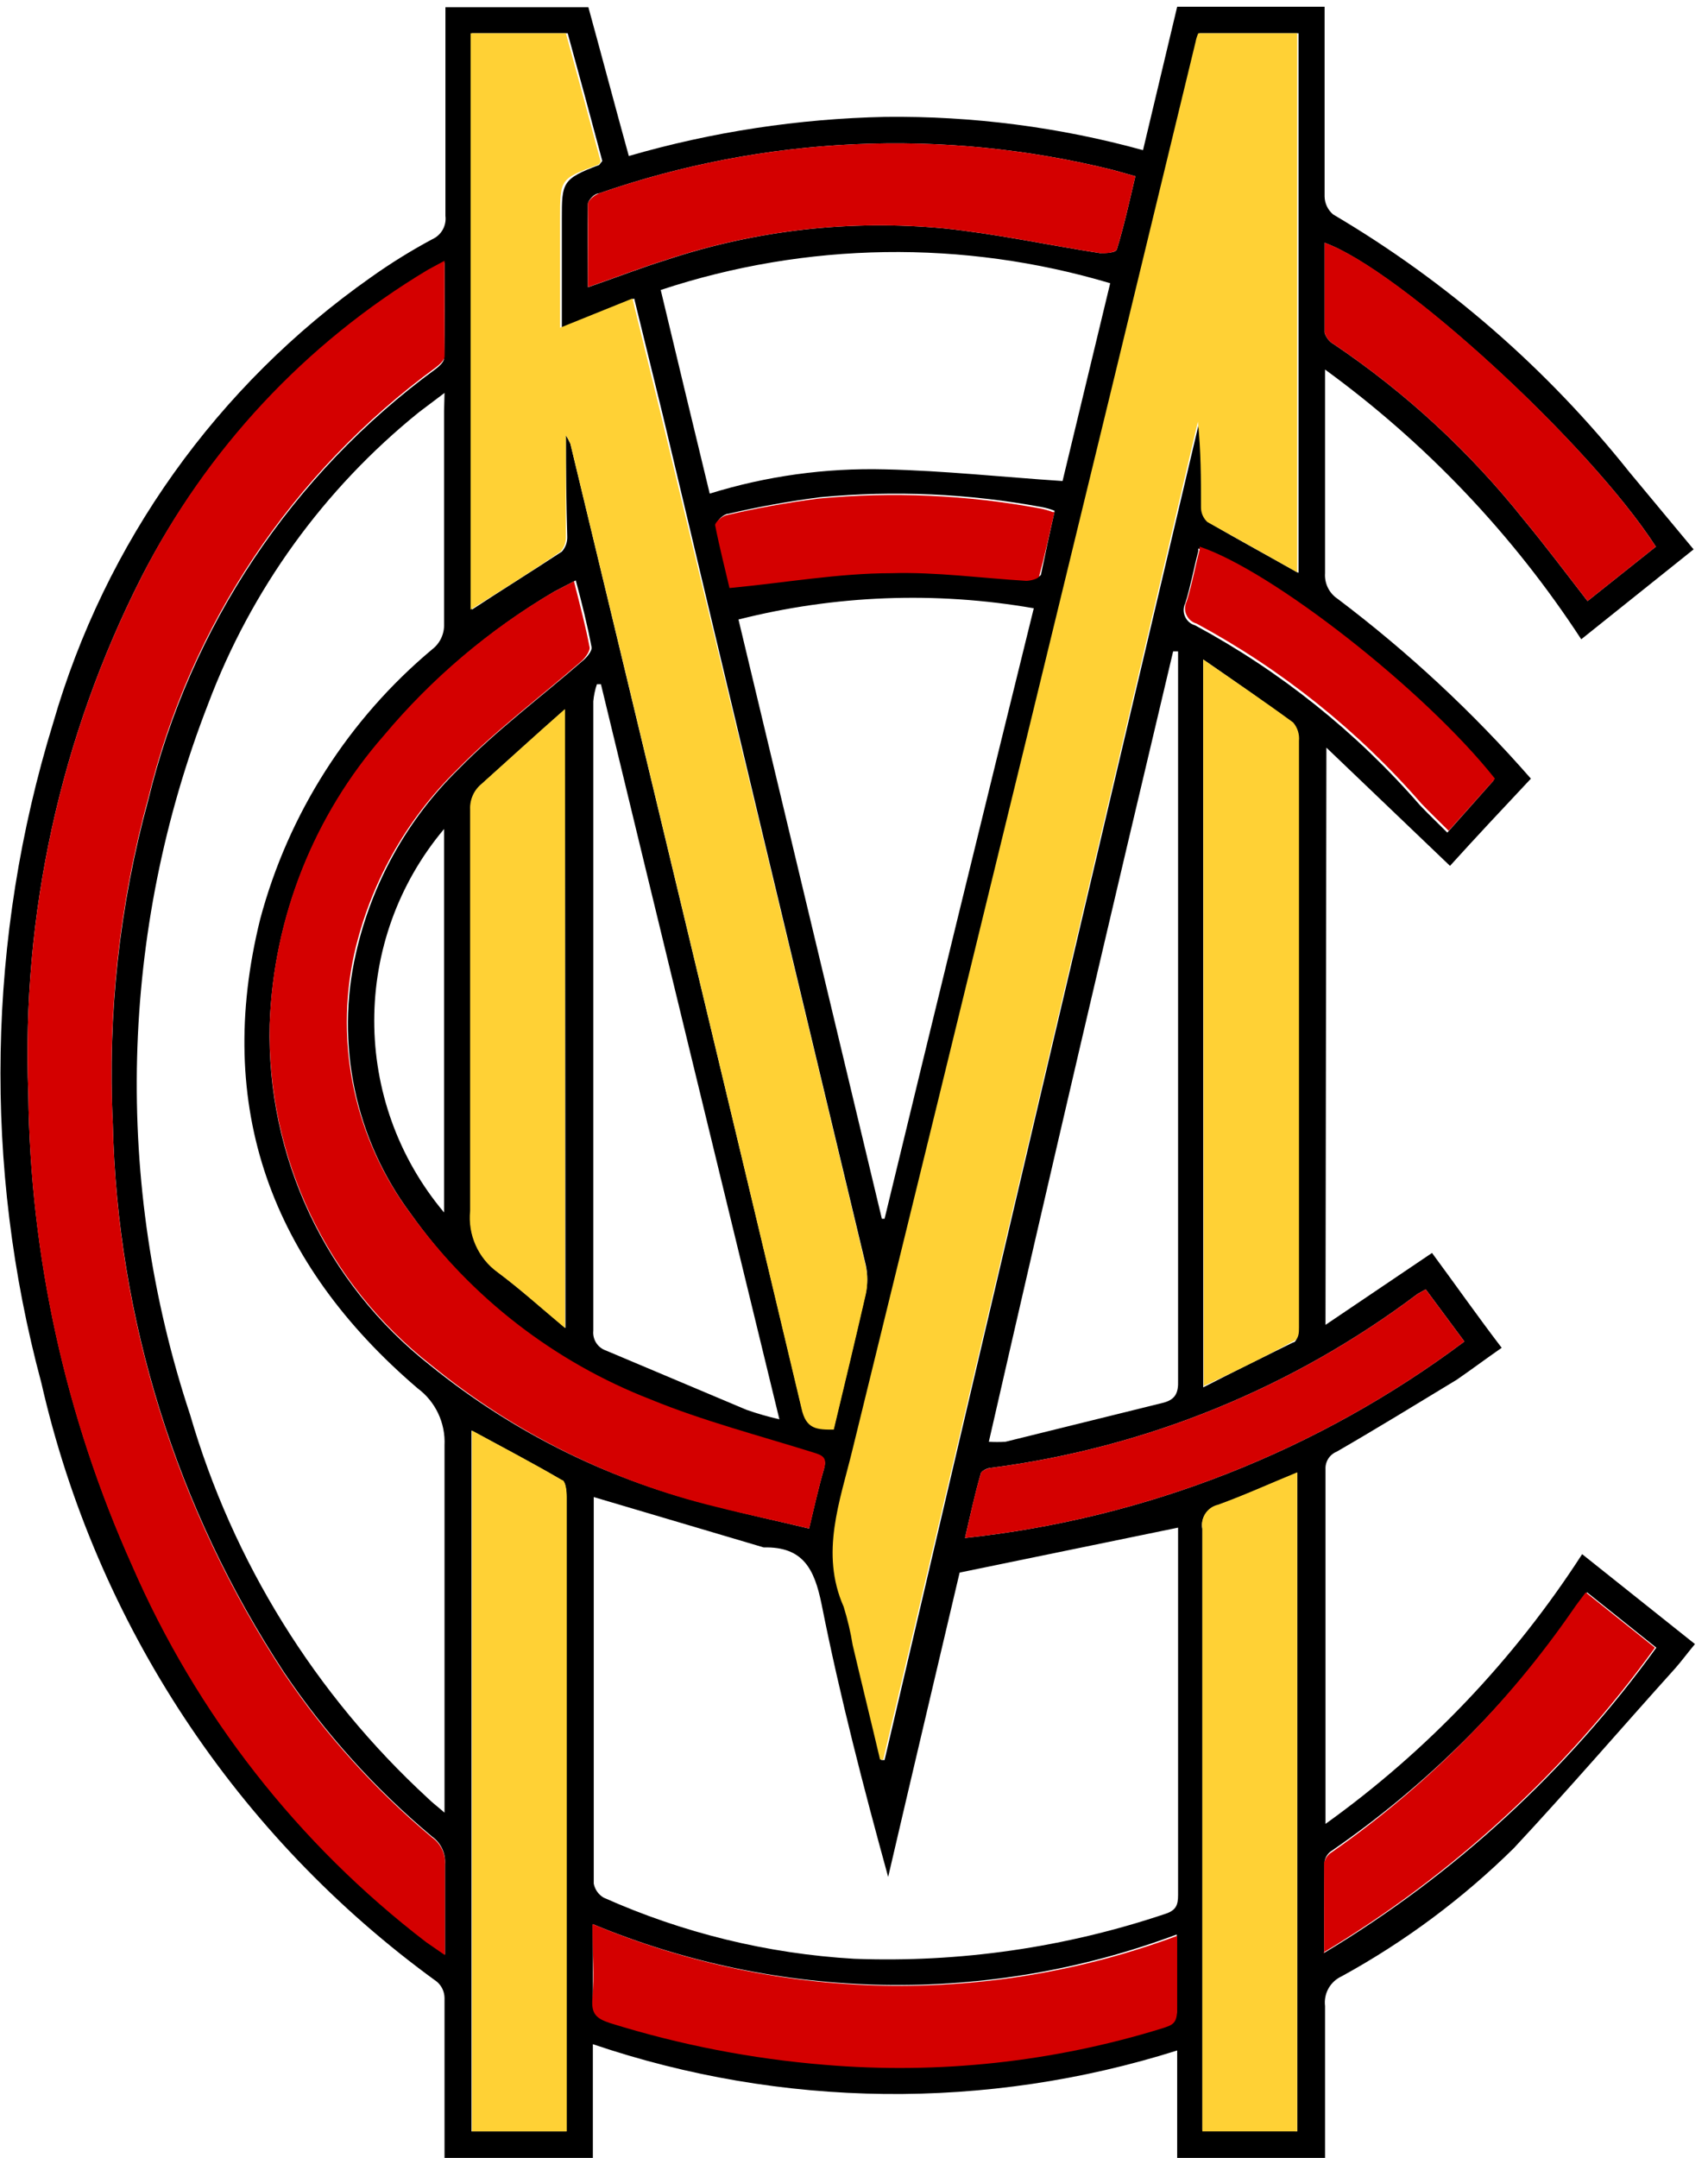
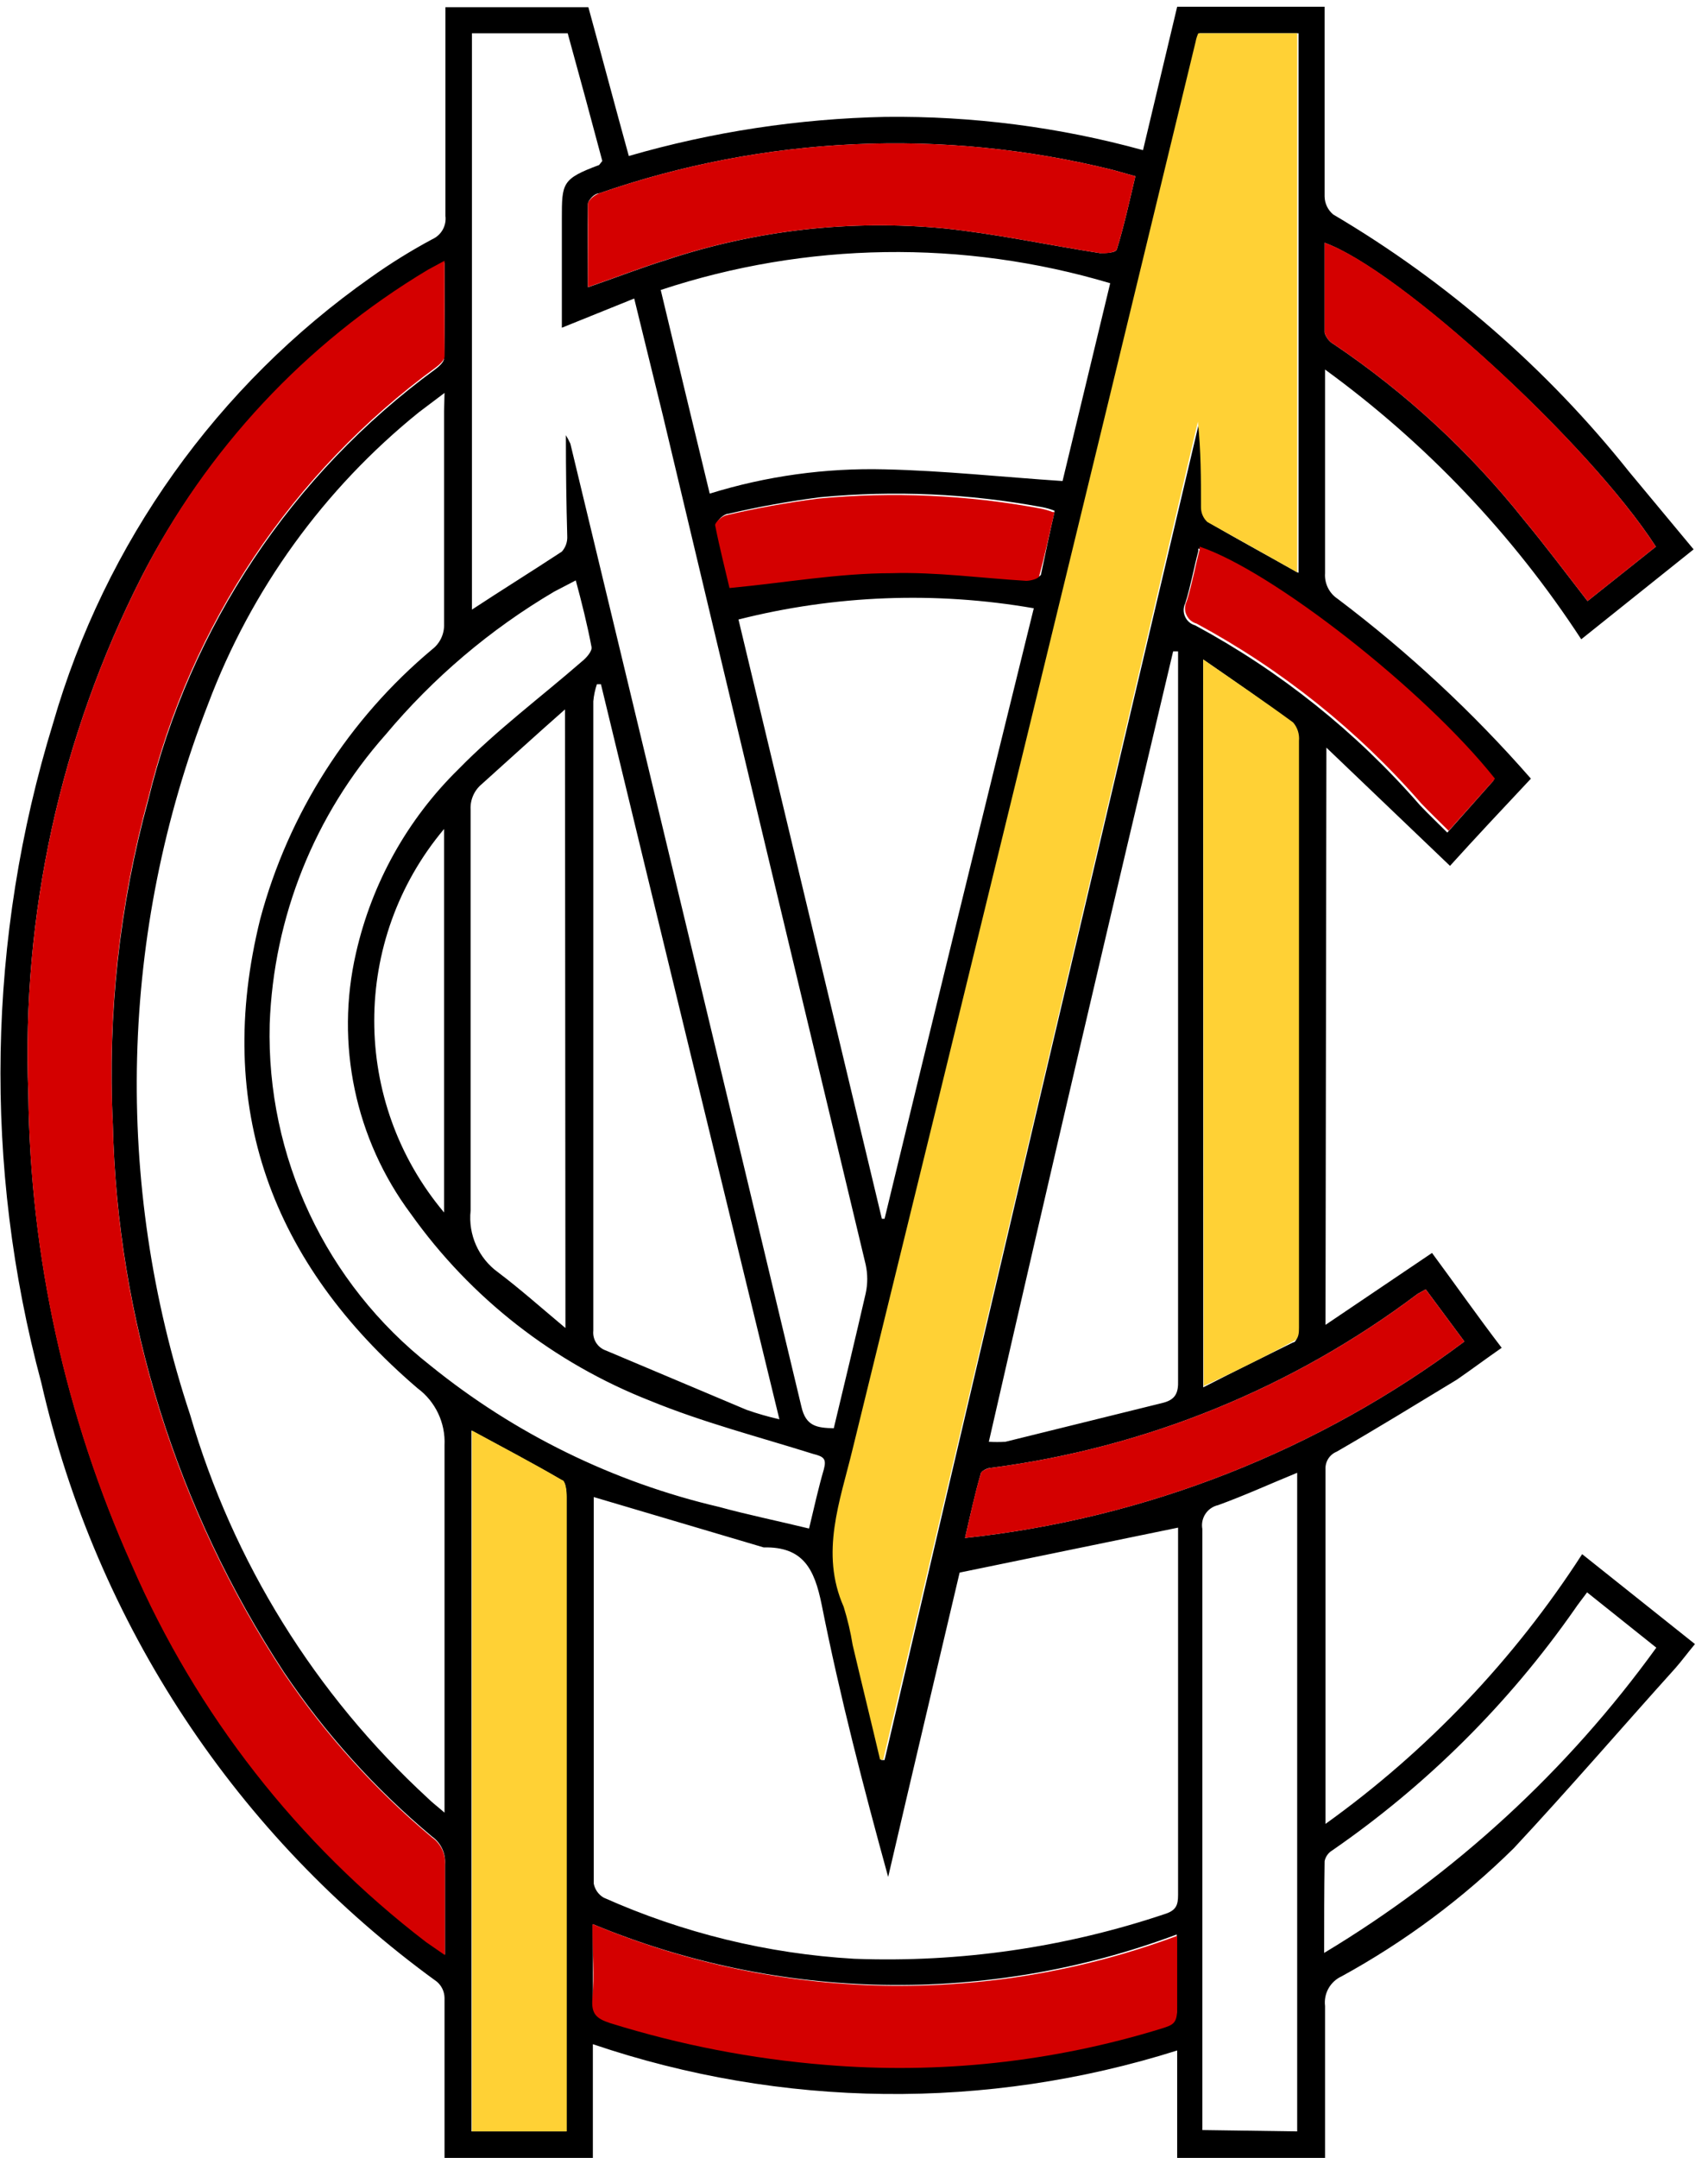
<svg xmlns="http://www.w3.org/2000/svg" width="19px" height="24px" viewBox="0 0 19 24" version="1.1">
  <title>B540CCFE-E209-4C32-B536-0F9F88CCBAAA</title>
  <desc>Created with sketchtool.</desc>
  <g id="Style-guide" stroke="none" stroke-width="1" fill="none" fill-rule="evenodd">
    <g id="ICONS-FINAL" transform="translate(-219, -354)">
      <g id="mcc" transform="translate(219, 354)">
        <path d="M14.745,14.735 L15.93,13.935 C16.185,14.28 16.43,14.63 16.705,14.99 C16.525,15.115 16.365,15.235 16.205,15.345 C15.76,15.615 15.32,15.885 14.87,16.145 C14.791,16.177 14.741,16.255 14.745,16.34 C14.745,17.64 14.745,18.94 14.745,20.285 C15.877,19.473 16.845,18.455 17.6,17.285 L18.855,18.285 C18.775,18.38 18.71,18.47 18.635,18.555 C18.04,19.215 17.46,19.89 16.84,20.555 C16.271,21.116 15.626,21.596 14.925,21.98 C14.798,22.038 14.723,22.171 14.74,22.31 C14.74,22.81 14.74,23.31 14.74,23.84 L14.74,24 L13.095,24 L13.095,22.805 C10.976,23.474 8.699,23.449 6.595,22.735 L6.595,24 L4.945,24 L4.945,23.255 C4.945,22.91 4.945,22.565 4.945,22.22 C4.944,22.151 4.913,22.085 4.86,22.04 C2.634,20.427 1.071,18.06 0.46,15.38 C-0.188,12.971 -0.143,10.429 0.59,8.045 C1.168,6.037 2.416,4.287 4.125,3.085 C4.344,2.929 4.573,2.787 4.81,2.66 C4.91,2.615 4.969,2.509 4.955,2.4 C4.955,1.63 4.955,0.86 4.955,0.08 L6.545,0.08 C6.695,0.625 6.84,1.175 6.995,1.735 C7.924,1.466 8.883,1.32 9.85,1.3 C10.818,1.289 11.782,1.413 12.715,1.67 L13.095,0.075 L14.735,0.075 L14.735,0.395 C14.735,0.99 14.735,1.59 14.735,2.185 C14.736,2.262 14.771,2.335 14.83,2.385 C16.094,3.13 17.211,4.102 18.125,5.25 L18.84,6.11 L17.59,7.11 C16.83,5.945 15.864,4.929 14.74,4.11 C14.74,4.195 14.74,4.245 14.74,4.295 C14.74,4.99 14.74,5.68 14.74,6.375 C14.732,6.488 14.785,6.597 14.88,6.66 C15.663,7.251 16.384,7.921 17.03,8.66 C16.72,8.99 16.415,9.315 16.13,9.63 L14.755,8.315 L14.745,14.735 Z M6.605,16.65 C6.605,16.65 6.605,16.65 6.605,16.65 C6.605,18.085 6.605,19.515 6.605,20.95 C6.618,21.015 6.658,21.072 6.715,21.105 C7.595,21.498 8.538,21.729 9.5,21.785 C10.676,21.83 11.85,21.66 12.965,21.285 C13.085,21.245 13.105,21.185 13.105,21.075 C13.105,19.75 13.105,18.425 13.105,17.105 C13.105,17.055 13.105,17.005 13.105,16.99 L10.675,17.49 C10.415,18.595 10.145,19.735 9.88,20.875 C9.605,19.875 9.345,18.875 9.14,17.845 C9.06,17.45 8.935,17.2 8.495,17.21 L6.605,16.65 Z M4.945,4.37 L4.66,4.585 C3.603,5.438 2.793,6.559 2.315,7.83 C1.33,10.361 1.26,13.157 2.115,15.735 C2.591,17.371 3.506,18.846 4.76,20 C4.81,20.05 4.865,20.09 4.945,20.16 L4.945,19.94 C4.945,18.65 4.945,17.365 4.945,16.075 C4.957,15.827 4.845,15.588 4.645,15.44 C3.02,14.05 2.375,12.315 2.895,10.22 C3.209,9.047 3.878,7.999 4.81,7.22 C4.896,7.153 4.944,7.049 4.94,6.94 C4.94,6.15 4.94,5.36 4.94,4.575 L4.945,4.37 Z M14.445,6.37 L14.445,0.37 L13.345,0.37 C13.331,0.4 13.321,0.432 13.315,0.465 C12.042,5.685 10.77,10.903 9.5,16.12 C9.36,16.7 9.135,17.275 9.4,17.875 C9.443,18.014 9.477,18.156 9.5,18.3 C9.6,18.725 9.705,19.15 9.805,19.575 L9.84,19.575 C11,14.615 12.167,9.655 13.34,4.695 C13.37,5.015 13.37,5.33 13.375,5.645 C13.374,5.707 13.399,5.767 13.445,5.81 C13.77,6 14.095,6.175 14.43,6.365 L14.445,6.37 Z M6.295,4.84 C6.313,4.871 6.33,4.902 6.345,4.935 C7.205,8.505 8.062,12.075 8.915,15.645 C8.965,15.865 9.09,15.88 9.275,15.885 C9.395,15.385 9.515,14.885 9.63,14.385 C9.653,14.28 9.653,14.17 9.63,14.065 C8.877,10.925 8.125,7.778 7.375,4.625 L7.055,3.32 L6.25,3.645 C6.25,3.23 6.25,2.835 6.25,2.435 C6.25,2.035 6.25,1.99 6.665,1.835 C6.665,1.835 6.665,1.835 6.7,1.79 C6.575,1.32 6.445,0.84 6.315,0.37 L5.25,0.37 L5.25,6.78 C5.585,6.56 5.915,6.355 6.25,6.135 C6.293,6.087 6.314,6.024 6.31,5.96 C6.3,5.605 6.295,5.25 6.295,4.84 Z M4.945,2.92 L4.76,3.02 C3.401,3.83 2.297,5.007 1.575,6.415 C0.672,8.193 0.238,10.172 0.315,12.165 C0.336,13.972 0.729,15.756 1.47,17.405 C2.187,19.055 3.312,20.495 4.74,21.59 L4.95,21.735 C4.95,21.37 4.95,21.045 4.95,20.735 C4.96,20.613 4.905,20.495 4.805,20.425 C4.174,19.897 3.62,19.282 3.16,18.6 C1.966,16.785 1.306,14.672 1.255,12.5 C1.196,11.285 1.329,10.068 1.65,8.895 C2.115,6.971 3.247,5.274 4.845,4.105 C4.885,4.075 4.94,4.025 4.94,3.985 C4.95,3.625 4.945,3.29 4.945,2.92 Z M9,17 C9.06,16.75 9.105,16.545 9.165,16.34 C9.195,16.225 9.165,16.2 9.045,16.17 C8.44,15.98 7.82,15.82 7.235,15.58 C6.163,15.16 5.237,14.438 4.57,13.5 C3.951,12.67 3.728,11.609 3.96,10.6 C4.136,9.823 4.531,9.113 5.1,8.555 C5.525,8.12 6.015,7.755 6.475,7.355 C6.525,7.315 6.59,7.24 6.58,7.195 C6.535,6.955 6.47,6.695 6.405,6.455 L6.165,6.58 C5.454,6.999 4.82,7.537 4.29,8.17 C3.499,9.061 3.043,10.199 3,11.39 C2.962,12.866 3.624,14.273 4.785,15.185 C5.724,15.946 6.823,16.485 8,16.76 C8.31,16.845 8.65,16.915 9,17 Z M8.215,6.89 L9.81,13.555 L9.84,13.555 C10.387,11.295 10.94,9.032 11.5,6.765 C10.408,6.575 9.289,6.618 8.215,6.89 Z M11.82,5.35 L12.35,3.15 C10.715,2.663 8.97,2.689 7.35,3.225 C7.53,3.98 7.71,4.725 7.895,5.49 C8.526,5.294 9.185,5.203 9.845,5.22 C10.5,5.235 11.145,5.305 11.82,5.35 Z M11,16.035 C11.062,16.039 11.123,16.039 11.185,16.035 L12.925,15.605 C13.075,15.57 13.11,15.495 13.105,15.35 C13.105,12.705 13.105,10.06 13.105,7.41 L13.105,7.245 L13.05,7.245 C12.36,10.15 11.675,13.08 11,16.035 Z M6.7,7.61 L6.64,7.61 C6.619,7.671 6.606,7.735 6.6,7.8 C6.6,10.133 6.6,12.467 6.6,14.8 C6.59,14.897 6.648,14.988 6.74,15.02 L8.305,15.68 C8.425,15.722 8.546,15.757 8.67,15.785 C8,13.03 7.34,10.32 6.685,7.61 L6.7,7.61 Z M6.3,23.705 L6.3,22.425 C6.3,20.5 6.3,18.575 6.3,16.65 C6.3,16.585 6.3,16.485 6.245,16.46 C5.92,16.27 5.585,16.095 5.245,15.91 L5.245,23.705 L6.3,23.705 Z M13.385,7.335 L13.385,15.43 C13.735,15.25 14.06,15.09 14.385,14.93 C14.425,14.93 14.445,14.83 14.445,14.78 C14.445,14.555 14.445,14.33 14.445,14.105 C14.445,12.155 14.445,10.205 14.445,8.255 C14.452,8.181 14.429,8.107 14.38,8.05 C14.065,7.8 13.745,7.585 13.385,7.335 Z M14.43,23.705 L14.43,16.38 C14.125,16.505 13.84,16.635 13.55,16.74 C13.43,16.767 13.353,16.884 13.375,17.005 C13.375,19.175 13.375,21.35 13.375,23.505 L13.375,23.69 L14.43,23.705 Z M6.285,7.89 C5.95,8.185 5.655,8.455 5.36,8.72 C5.275,8.79 5.229,8.896 5.235,9.005 C5.235,10.505 5.235,11.98 5.235,13.465 C5.207,13.731 5.323,13.993 5.54,14.15 C5.785,14.335 6.015,14.54 6.29,14.77 L6.285,7.89 Z M6.595,21.39 C6.595,21.685 6.595,21.95 6.595,22.205 C6.595,22.38 6.64,22.43 6.79,22.48 C7.565,22.724 8.365,22.881 9.175,22.95 C10.438,23.056 11.709,22.919 12.92,22.545 C13.045,22.505 13.1,22.455 13.09,22.32 C13.08,22.185 13.09,21.99 13.09,21.82 L13.09,21.515 C10.989,22.302 8.667,22.261 6.595,21.4 L6.595,21.39 Z M6.54,3.195 C6.845,3.09 7.125,2.98 7.415,2.89 C8.408,2.56 9.459,2.441 10.5,2.54 C11.08,2.6 11.655,2.725 12.235,2.815 C12.295,2.815 12.415,2.815 12.425,2.77 C12.505,2.51 12.565,2.235 12.63,1.96 L12.38,1.89 C10.49,1.421 8.504,1.511 6.665,2.15 C6.61,2.15 6.54,2.23 6.54,2.27 C6.535,2.575 6.54,2.875 6.54,3.195 Z M14.73,21.72 C16.178,20.85 17.435,19.695 18.425,18.325 L17.655,17.71 C17.6,17.785 17.555,17.84 17.515,17.9 C16.783,18.947 15.871,19.854 14.82,20.58 C14.776,20.606 14.745,20.65 14.735,20.7 C14.73,21.03 14.73,21.365 14.73,21.72 Z M18.42,6.08 C17.675,4.925 15.565,3 14.735,2.7 C14.735,3.04 14.735,3.37 14.735,3.7 C14.752,3.755 14.789,3.802 14.84,3.83 C15.641,4.37 16.354,5.029 16.955,5.785 C17.195,6.075 17.42,6.375 17.66,6.685 L18.42,6.08 Z M15.86,14.34 L15.77,14.39 C14.383,15.435 12.748,16.102 11.025,16.325 C10.985,16.325 10.915,16.36 10.91,16.39 C10.845,16.615 10.795,16.845 10.735,17.105 C12.749,16.889 14.668,16.134 16.29,14.92 L15.86,14.34 Z M16.615,8.68 C15.825,7.68 14.115,6.365 13.33,6.1 C13.33,6.1 13.33,6.1 13.33,6.13 C13.28,6.32 13.245,6.52 13.185,6.71 C13.162,6.757 13.161,6.811 13.183,6.858 C13.204,6.906 13.245,6.941 13.295,6.955 C14.242,7.466 15.089,8.143 15.795,8.955 C15.89,9.055 15.99,9.15 16.1,9.26 L16.615,8.68 Z M11.73,5.68 C11.685,5.662 11.638,5.649 11.59,5.64 C10.777,5.489 9.948,5.452 9.125,5.53 C8.78,5.574 8.438,5.636 8.1,5.715 C8.05,5.715 7.97,5.795 7.975,5.825 C8.025,6.08 8.09,6.325 8.135,6.525 C8.76,6.465 9.35,6.375 9.935,6.36 C10.435,6.36 10.935,6.415 11.435,6.445 C11.485,6.445 11.57,6.42 11.58,6.39 C11.625,6.17 11.675,5.935 11.73,5.695 L11.73,5.68 Z M4.94,9.22 C3.904,10.453 3.904,12.252 4.94,13.485 L4.94,9.22 Z" id="Shape" fill="#000000" fill-rule="nonzero" />
        <path d="M14.43,6.365 C14.095,6.175 13.77,5.995 13.43,5.805 C13.384,5.762 13.359,5.702 13.36,5.64 C13.36,5.325 13.36,5.01 13.325,4.69 C12.162,9.65 10.995,14.61 9.825,19.57 L9.79,19.57 C9.69,19.145 9.585,18.72 9.485,18.295 C9.462,18.151 9.428,18.009 9.385,17.87 C9.12,17.27 9.345,16.695 9.485,16.115 C10.765,10.905 12.037,5.688 13.3,0.465 C13.306,0.432 13.316,0.4 13.33,0.37 L14.43,0.37 L14.43,6.365 Z" id="Path" fill="#FFD135" />
-         <path d="M6.295,4.84 C6.295,5.25 6.295,5.605 6.295,5.96 C6.299,6.024 6.278,6.087 6.235,6.135 C5.915,6.355 5.585,6.56 5.235,6.78 L5.235,0.37 L6.295,0.37 C6.425,0.84 6.555,1.32 6.68,1.79 C6.68,1.82 6.65,1.835 6.645,1.835 C6.23,1.99 6.23,1.99 6.23,2.435 C6.23,2.88 6.23,3.235 6.23,3.645 L7.035,3.32 L7.355,4.625 C8.118,7.775 8.877,10.927 9.63,14.08 C9.653,14.185 9.653,14.295 9.63,14.4 C9.515,14.9 9.395,15.4 9.275,15.9 C9.09,15.9 8.965,15.9 8.915,15.66 C8.065,12.08 7.208,8.505 6.345,4.935 C6.33,4.902 6.313,4.871 6.295,4.84" id="Path" fill="#FFD135" />
        <path d="M4.945,2.92 C4.945,3.29 4.945,3.625 4.945,3.965 C4.945,4.005 4.89,4.055 4.85,4.085 C3.25,5.253 2.116,6.95 1.65,8.875 C1.327,10.055 1.194,11.278 1.255,12.5 C1.304,14.675 1.964,16.793 3.16,18.61 C3.62,19.292 4.174,19.907 4.805,20.435 C4.905,20.505 4.96,20.623 4.95,20.745 C4.95,21.065 4.95,21.39 4.95,21.745 L4.74,21.6 C3.312,20.505 2.187,19.065 1.47,17.415 C0.728,15.763 0.334,13.976 0.315,12.165 C0.238,10.172 0.672,8.193 1.575,6.415 C2.294,4.999 3.398,3.816 4.76,3 L4.945,2.9" id="Path" fill="#D40000" />
-         <path d="M9,17 C8.645,16.915 8.305,16.845 7.97,16.76 C6.809,16.478 5.726,15.94 4.8,15.185 C3.634,14.276 2.966,12.868 3,11.39 C3.04,10.205 3.489,9.071 4.27,8.18 C4.8,7.547 5.434,7.009 6.145,6.59 L6.385,6.465 C6.45,6.725 6.515,6.965 6.56,7.205 C6.56,7.25 6.505,7.325 6.455,7.365 C5.995,7.765 5.505,8.13 5.08,8.565 C4.511,9.123 4.116,9.833 3.94,10.61 C3.719,11.619 3.949,12.674 4.57,13.5 C5.242,14.432 6.169,15.149 7.24,15.565 C7.825,15.805 8.445,15.965 9.05,16.155 C9.15,16.185 9.2,16.21 9.17,16.325 C9.11,16.53 9.065,16.735 9.005,16.985" id="Path" fill="#D40000" />
        <path d="M6.3,23.705 L5.25,23.705 L5.25,15.91 C5.59,16.095 5.925,16.27 6.25,16.46 C6.29,16.46 6.305,16.585 6.305,16.65 C6.305,18.575 6.305,20.5 6.305,22.425 L6.305,23.705" id="Path" fill="#FFD135" />
        <path d="M13.385,7.335 C13.745,7.585 14.065,7.8 14.385,8.035 C14.434,8.092 14.457,8.166 14.45,8.24 C14.45,10.19 14.45,12.14 14.45,14.09 C14.45,14.315 14.45,14.54 14.45,14.765 C14.45,14.815 14.45,14.895 14.39,14.915 C14.07,15.09 13.745,15.25 13.39,15.415 L13.385,7.335 Z" id="Path" fill="#FFD135" />
-         <path d="M14.43,23.705 L13.375,23.705 L13.375,23.5 C13.375,21.33 13.375,19.155 13.375,17 C13.353,16.879 13.43,16.762 13.55,16.735 C13.84,16.63 14.125,16.5 14.43,16.375 L14.43,23.705 Z" id="Path" fill="#FFD135" />
-         <path d="M6.285,7.89 L6.285,14.77 C6.01,14.54 5.785,14.335 5.535,14.15 C5.318,13.993 5.202,13.731 5.23,13.465 C5.23,11.965 5.23,10.49 5.23,9.005 C5.224,8.896 5.27,8.79 5.355,8.72 C5.65,8.455 5.945,8.185 6.28,7.89" id="Path" fill="#FFD135" />
        <path d="M6.595,21.4 C8.667,22.267 10.99,22.313 13.095,21.53 L13.095,21.835 C13.095,22 13.095,22.165 13.095,22.335 C13.095,22.505 13.05,22.52 12.925,22.56 C11.714,22.934 10.443,23.071 9.18,22.965 C8.367,22.899 7.564,22.743 6.785,22.5 C6.635,22.45 6.575,22.4 6.59,22.225 C6.615,21.97 6.59,21.725 6.59,21.41" id="Path" fill="#D40000" />
        <path d="M6.54,3.195 C6.54,2.875 6.54,2.575 6.54,2.27 C6.54,2.23 6.61,2.17 6.665,2.15 C8.504,1.511 10.49,1.421 12.38,1.89 L12.63,1.96 C12.565,2.235 12.505,2.51 12.425,2.77 C12.425,2.805 12.295,2.825 12.235,2.815 C11.655,2.725 11.08,2.6 10.5,2.54 C9.457,2.441 8.404,2.56 7.41,2.89 C7.12,2.98 6.84,3.09 6.535,3.195" id="Path" fill="#D40000" />
-         <path d="M14.73,21.72 C14.73,21.365 14.73,21.03 14.73,20.72 C14.74,20.67 14.771,20.626 14.815,20.6 C15.864,19.867 16.773,18.953 17.5,17.9 C17.54,17.84 17.585,17.785 17.64,17.71 L18.41,18.325 C17.42,19.695 16.163,20.85 14.715,21.72" id="Path" fill="#D40000" />
        <path d="M18.42,6.08 L17.66,6.685 C17.42,6.375 17.195,6.075 16.955,5.785 C16.354,5.029 15.641,4.37 14.84,3.83 C14.789,3.802 14.752,3.755 14.735,3.7 C14.735,3.37 14.735,3.04 14.735,2.7 C15.565,2.99 17.675,4.925 18.42,6.08" id="Path" fill="#D40000" />
        <path d="M15.86,14.34 L16.29,14.92 C14.668,16.134 12.749,16.889 10.735,17.105 C10.795,16.845 10.845,16.605 10.91,16.39 C10.91,16.36 10.985,16.33 11.025,16.325 C12.748,16.102 14.383,15.435 15.77,14.39 L15.86,14.34" id="Path" fill="#D40000" />
        <path d="M16.615,8.68 L16.115,9.24 C16.005,9.13 15.905,9.035 15.81,8.935 C15.104,8.123 14.257,7.446 13.31,6.935 C13.26,6.921 13.219,6.886 13.198,6.838 C13.176,6.791 13.177,6.737 13.2,6.69 C13.26,6.5 13.295,6.3 13.345,6.11 C13.345,6.11 13.345,6.11 13.345,6.08 C14.145,6.345 15.845,7.67 16.63,8.66" id="Path" fill="#D40000" />
        <path d="M11.73,5.695 C11.675,5.935 11.625,6.17 11.56,6.405 C11.56,6.435 11.465,6.46 11.415,6.46 C10.915,6.43 10.415,6.36 9.915,6.375 C9.33,6.375 8.745,6.48 8.115,6.54 C8.07,6.345 8.005,6.095 7.955,5.84 C7.955,5.81 8.03,5.74 8.08,5.73 C8.418,5.651 8.76,5.589 9.105,5.545 C9.928,5.467 10.757,5.504 11.57,5.655 C11.618,5.664 11.665,5.677 11.71,5.695" id="Path" fill="#D40000" />
      </g>
    </g>
  </g>
</svg>